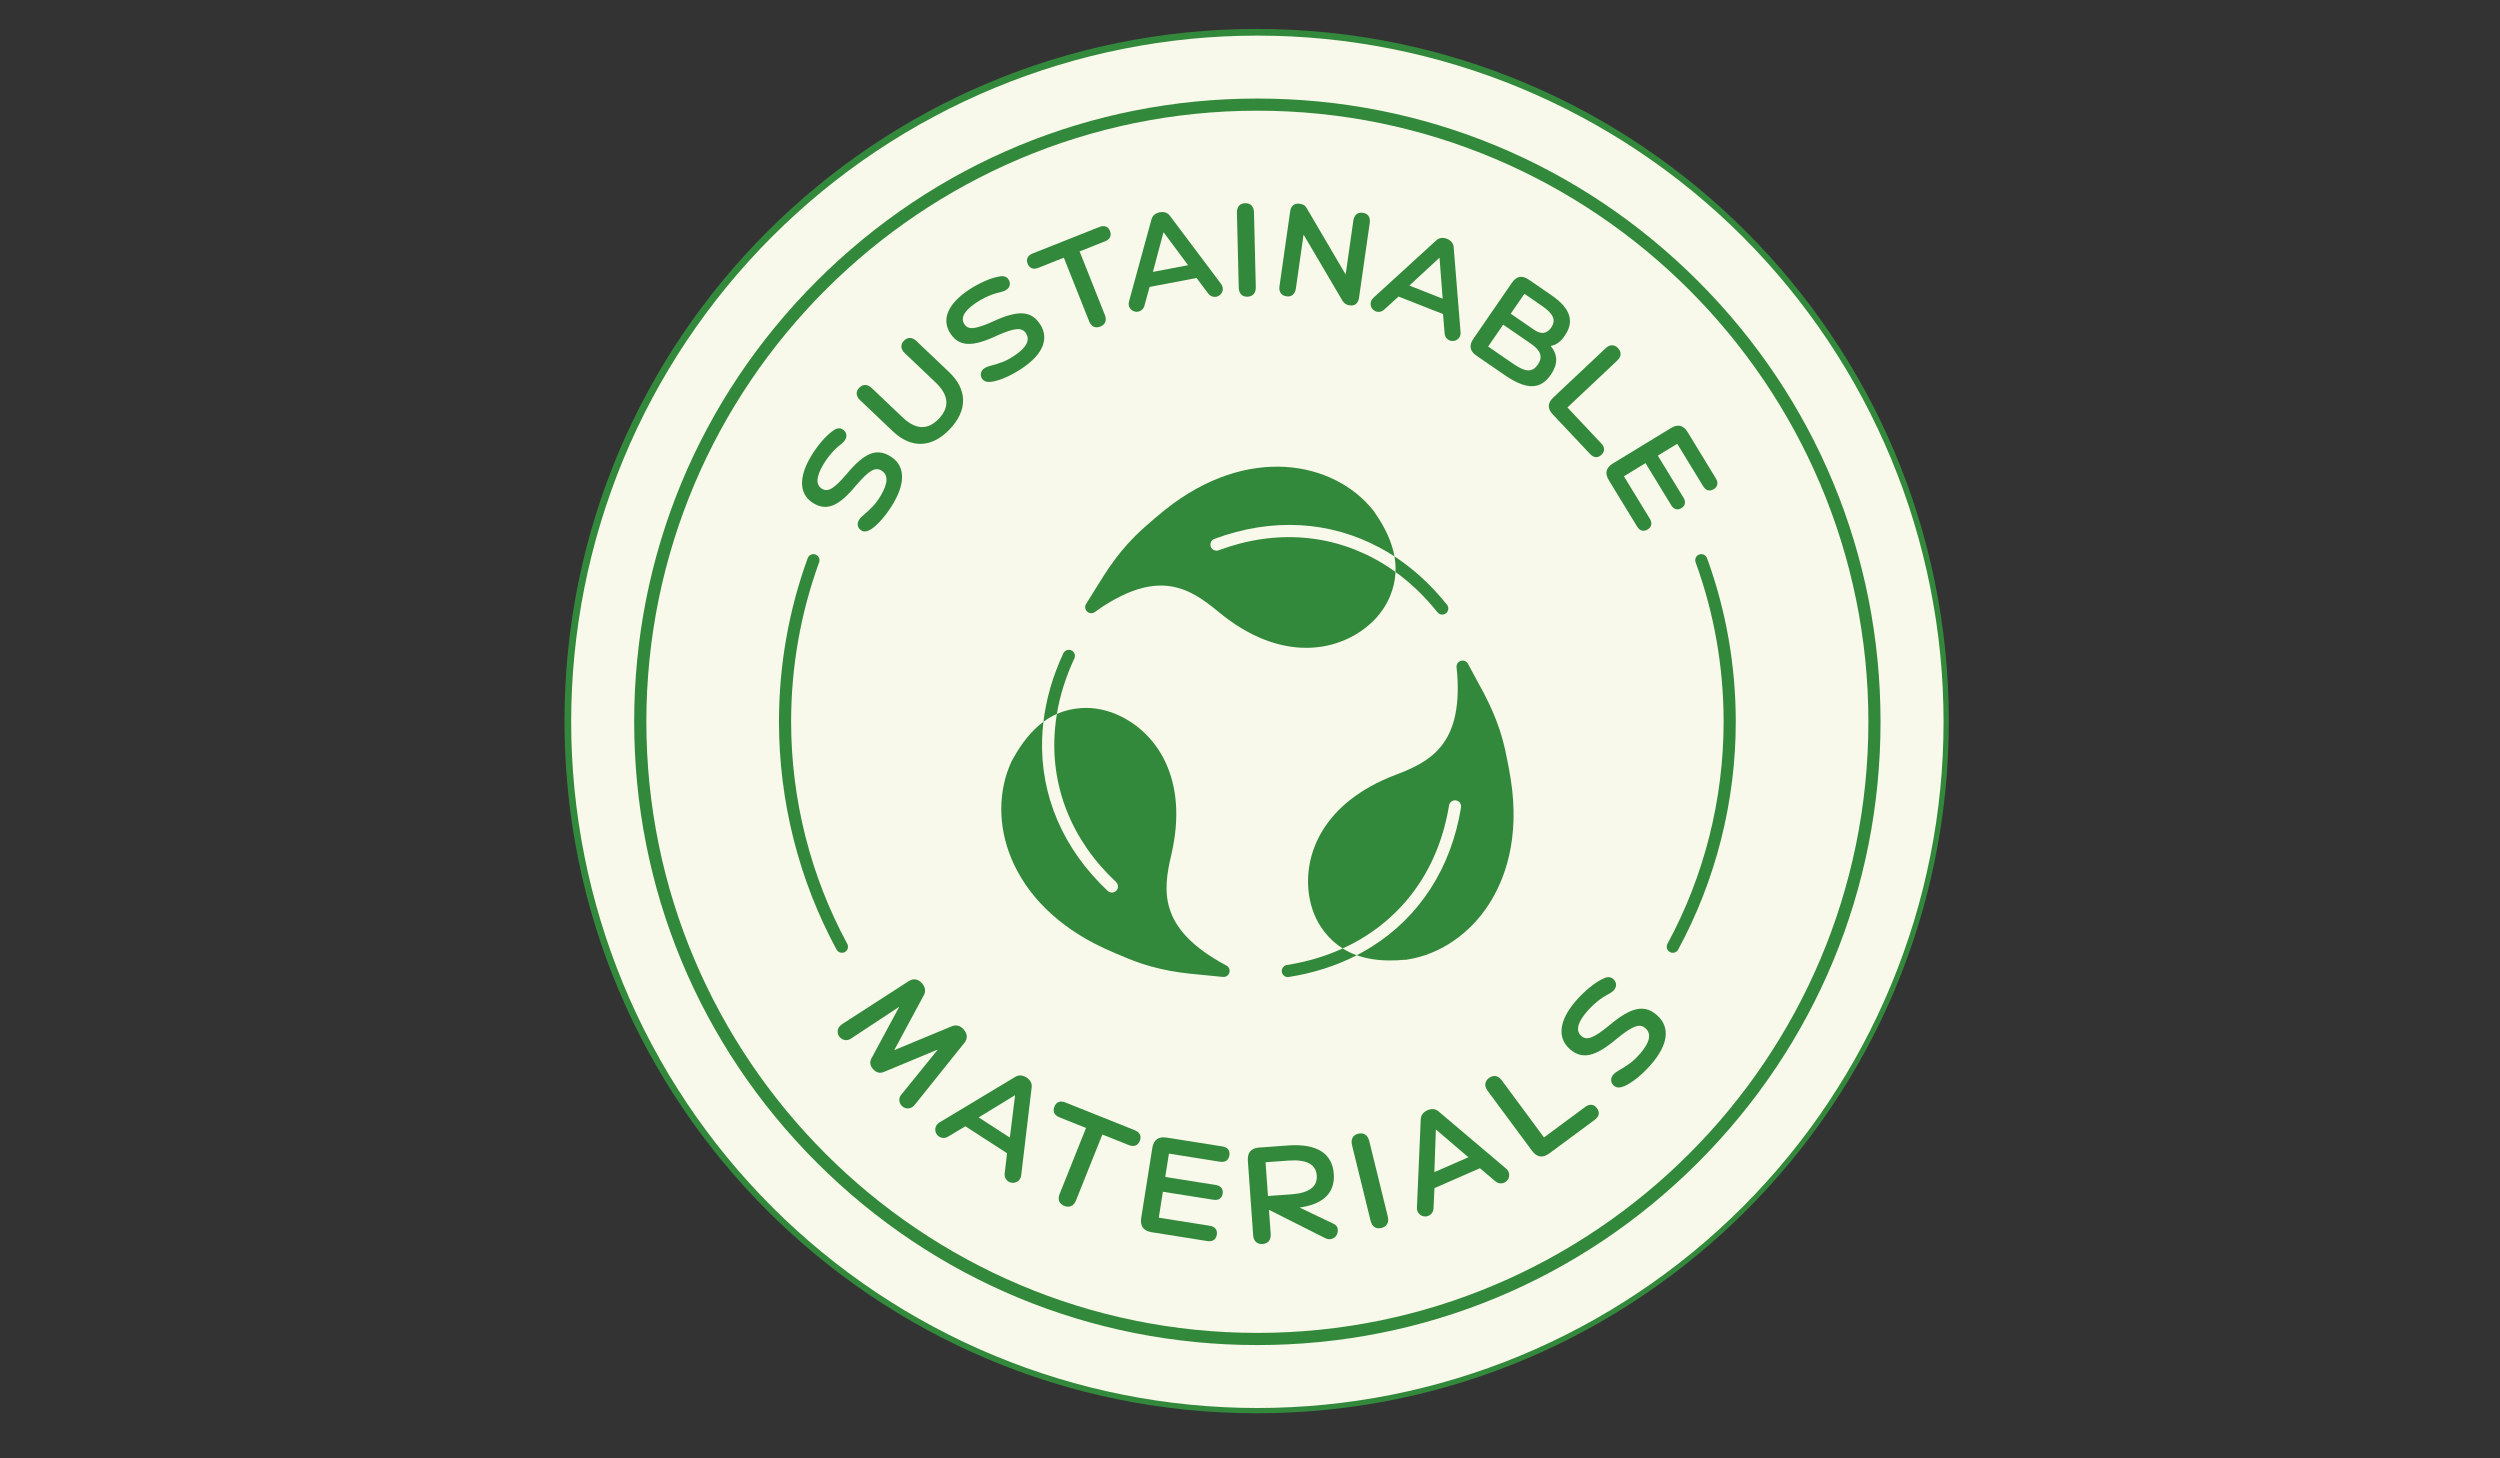
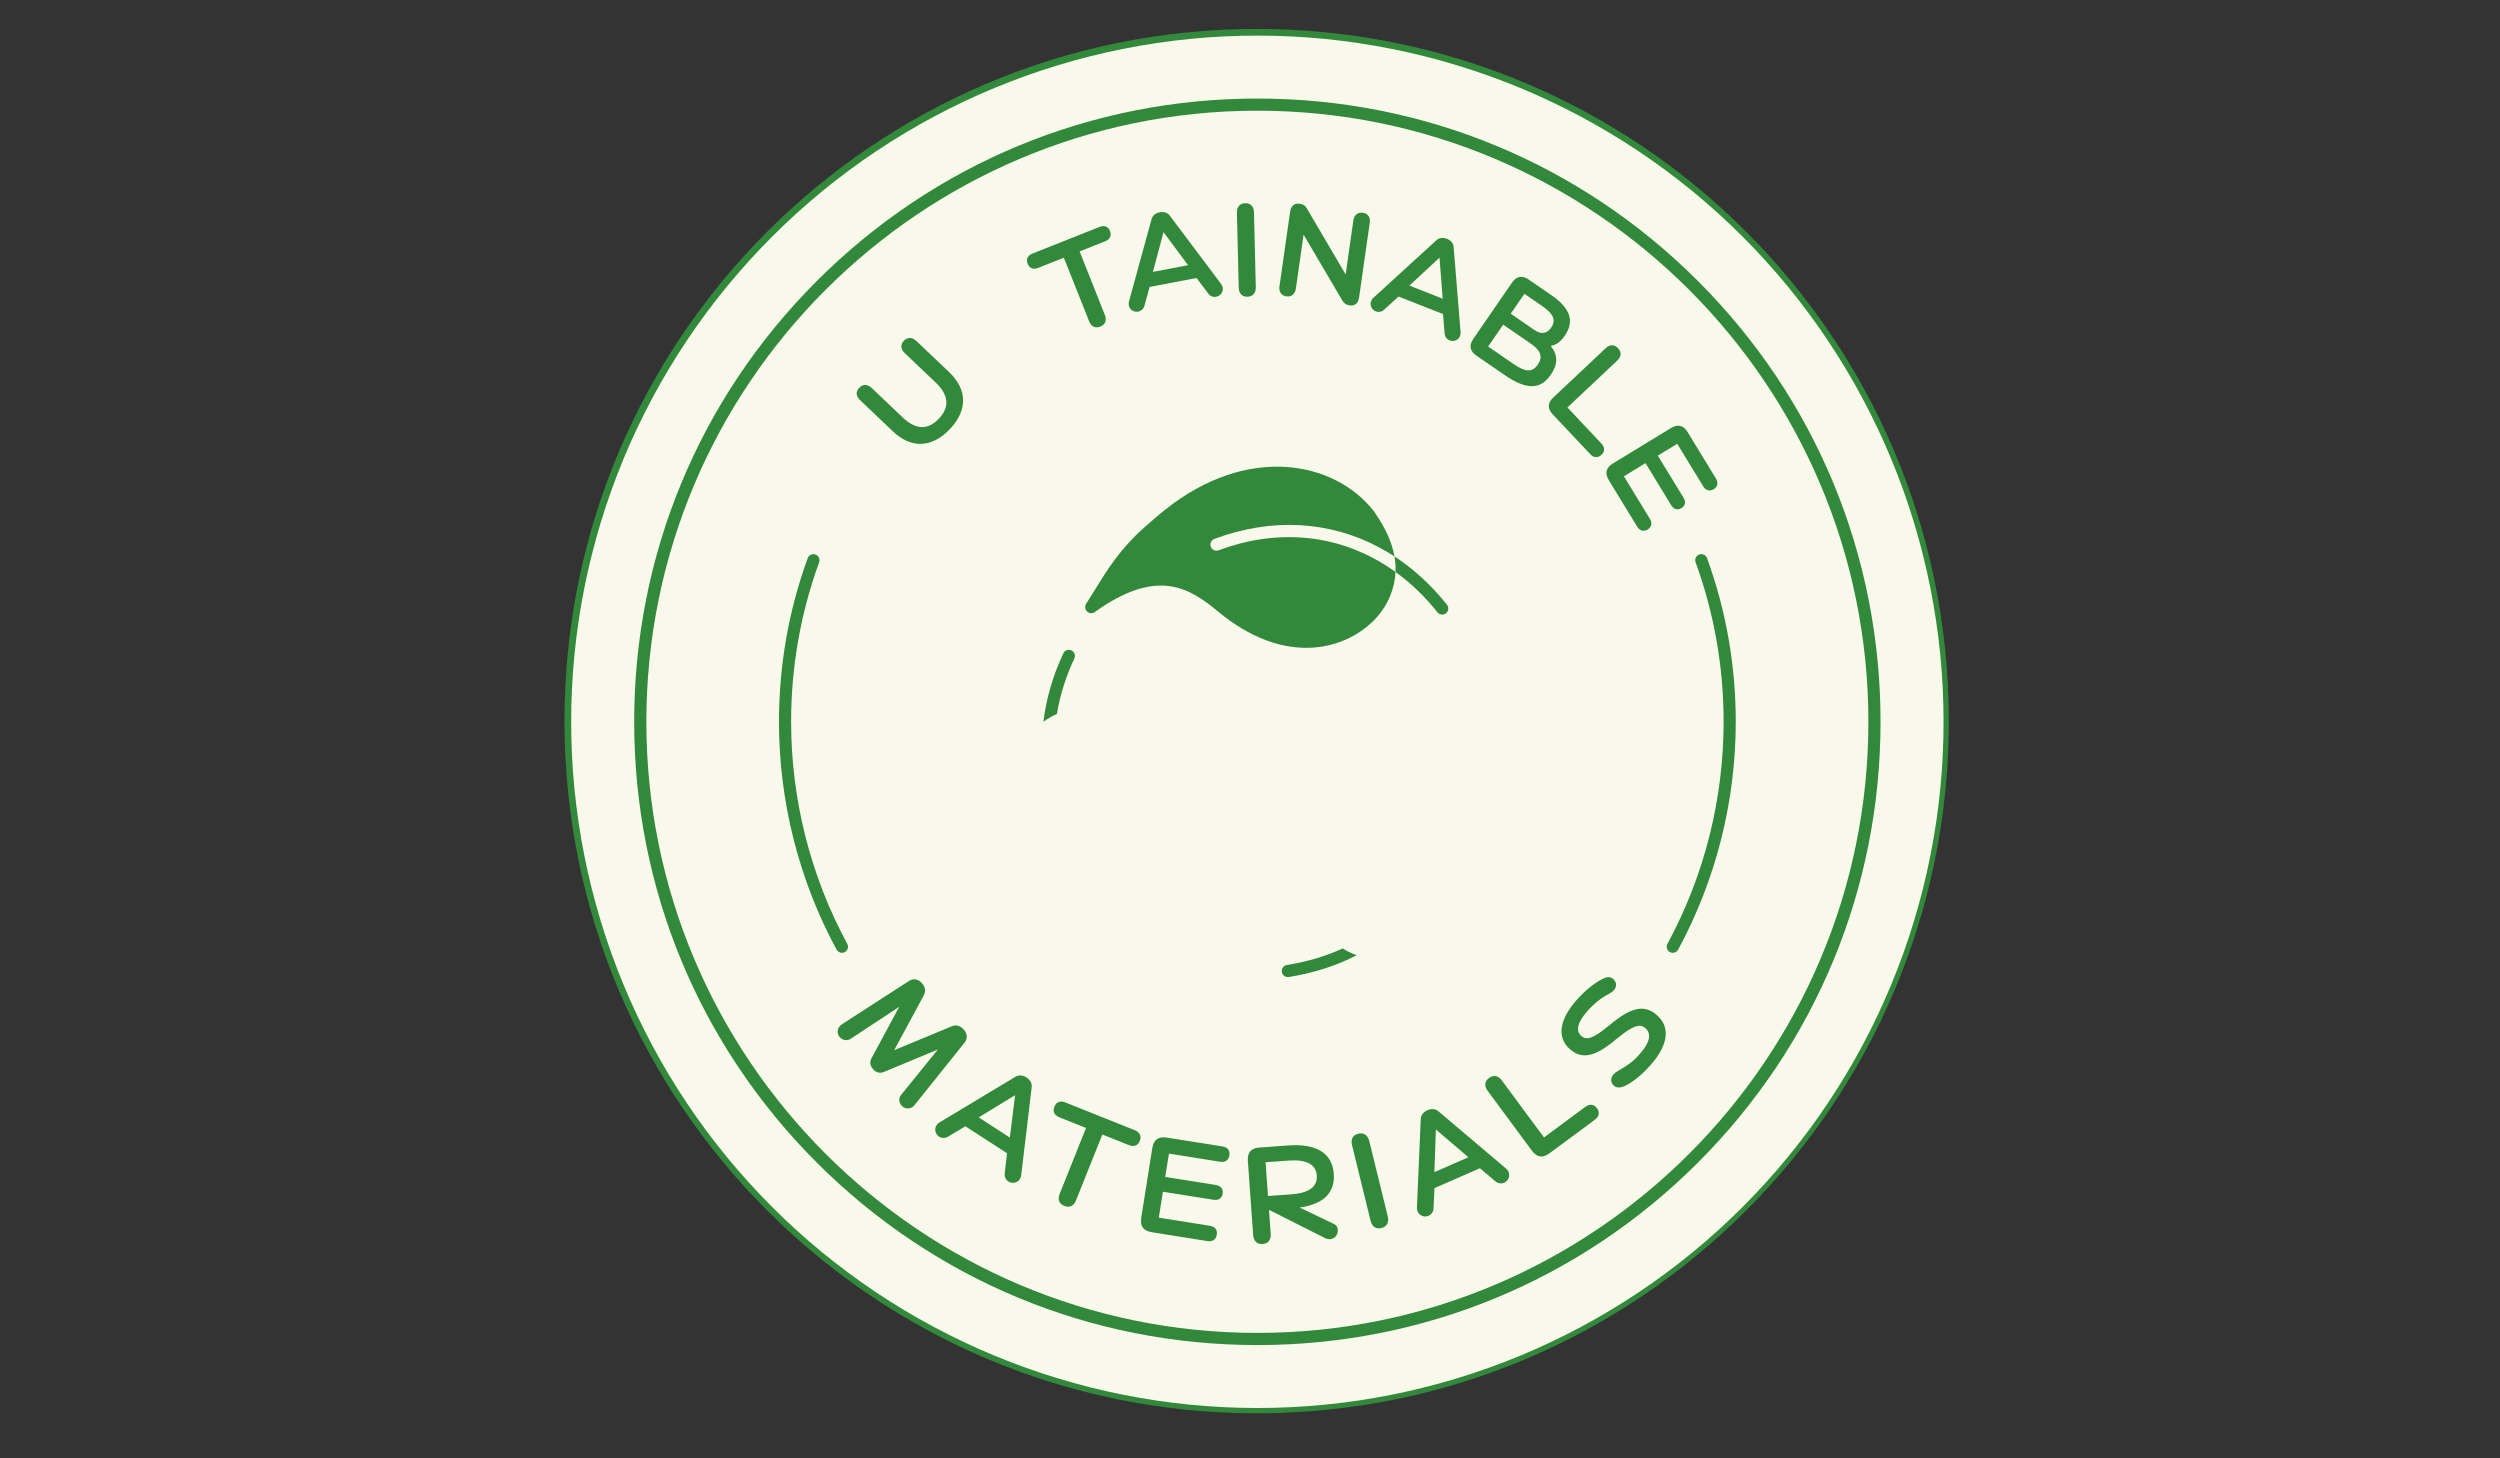
<svg xmlns="http://www.w3.org/2000/svg" width="600" zoomAndPan="magnify" viewBox="0 0 450 262.5" height="350" preserveAspectRatio="xMidYMid meet" version="1.2">
  <rect x="0" y="0" width="450" height="262.5" fill="#333333" stroke="none" />
  <defs>
    <clipPath id="c752f39d0a">
      <path d="M 101.609 5.211 L 350.789 5.211 L 350.789 254.391 L 101.609 254.391 Z M 101.609 5.211 " />
    </clipPath>
    <clipPath id="be3f6abf9c">
      <path d="M 226.199 5.211 C 157.391 5.211 101.609 60.992 101.609 129.801 C 101.609 198.609 157.391 254.391 226.199 254.391 C 295.012 254.391 350.789 198.609 350.789 129.801 C 350.789 60.992 295.012 5.211 226.199 5.211 Z M 226.199 5.211 " />
    </clipPath>
    <clipPath id="043e6d893a">
      <path d="M 102.812 6.41 L 349.84 6.41 L 349.84 253.441 L 102.812 253.441 Z M 102.812 6.41 " />
    </clipPath>
  </defs>
  <g id="383c8de393">
    <g clip-rule="nonzero" clip-path="url(#c752f39d0a)">
      <g clip-rule="nonzero" clip-path="url(#be3f6abf9c)">
        <path style=" stroke:none;fill-rule:nonzero;fill:#33893b;fill-opacity:1;" d="M 101.609 5.211 L 350.789 5.211 L 350.789 254.391 L 101.609 254.391 Z M 101.609 5.211 " />
      </g>
    </g>
    <g clip-rule="nonzero" clip-path="url(#043e6d893a)">
      <path style=" stroke:none;fill-rule:nonzero;fill:#f8f9ea;fill-opacity:1;" d="M 349.84 129.926 C 349.84 131.945 349.789 133.965 349.691 135.984 C 349.594 138.004 349.445 140.02 349.246 142.031 C 349.047 144.043 348.801 146.047 348.504 148.047 C 348.207 150.047 347.859 152.039 347.465 154.02 C 347.074 156.004 346.629 157.977 346.137 159.938 C 345.648 161.898 345.109 163.844 344.523 165.777 C 343.934 167.715 343.301 169.633 342.621 171.535 C 341.938 173.438 341.211 175.324 340.438 177.191 C 339.664 179.059 338.844 180.906 337.98 182.734 C 337.117 184.562 336.207 186.367 335.254 188.148 C 334.305 189.934 333.309 191.691 332.266 193.426 C 331.227 195.156 330.148 196.863 329.023 198.547 C 327.902 200.227 326.738 201.879 325.535 203.504 C 324.328 205.125 323.086 206.719 321.805 208.281 C 320.52 209.844 319.203 211.375 317.844 212.871 C 316.484 214.371 315.094 215.832 313.664 217.262 C 312.234 218.691 310.77 220.086 309.273 221.441 C 307.773 222.801 306.246 224.121 304.684 225.402 C 303.121 226.684 301.527 227.93 299.902 229.133 C 298.281 230.336 296.629 231.5 294.945 232.625 C 293.266 233.746 291.559 234.828 289.824 235.867 C 288.09 236.906 286.332 237.902 284.551 238.855 C 282.766 239.809 280.961 240.715 279.133 241.582 C 277.309 242.445 275.461 243.266 273.594 244.039 C 271.727 244.812 269.84 245.539 267.938 246.219 C 266.031 246.898 264.113 247.535 262.18 248.121 C 260.246 248.707 258.297 249.246 256.336 249.738 C 254.375 250.23 252.406 250.672 250.422 251.066 C 248.438 251.461 246.449 251.805 244.449 252.102 C 242.449 252.398 240.445 252.648 238.434 252.844 C 236.422 253.043 234.406 253.191 232.387 253.289 C 230.367 253.391 228.348 253.441 226.324 253.441 C 224.305 253.441 222.285 253.391 220.266 253.289 C 218.246 253.191 216.23 253.043 214.219 252.844 C 212.207 252.648 210.203 252.398 208.203 252.102 C 206.203 251.805 204.211 251.461 202.23 251.066 C 200.246 250.672 198.273 250.23 196.312 249.738 C 194.352 249.246 192.406 248.707 190.473 248.121 C 188.535 247.535 186.617 246.898 184.715 246.219 C 182.812 245.539 180.926 244.812 179.059 244.039 C 177.191 243.266 175.344 242.445 173.516 241.582 C 171.688 240.715 169.883 239.809 168.102 238.855 C 166.316 237.902 164.559 236.906 162.824 235.867 C 161.094 234.828 159.387 233.746 157.703 232.625 C 156.023 231.5 154.371 230.336 152.746 229.133 C 151.125 227.93 149.531 226.684 147.969 225.402 C 146.406 224.121 144.875 222.801 143.379 221.441 C 141.879 220.086 140.418 218.691 138.988 217.262 C 137.559 215.832 136.164 214.371 134.809 212.871 C 133.449 211.375 132.129 209.844 130.848 208.281 C 129.566 206.719 128.32 205.125 127.117 203.504 C 125.914 201.879 124.75 200.227 123.625 198.547 C 122.504 196.863 121.422 195.156 120.383 193.426 C 119.344 191.691 118.348 189.934 117.395 188.148 C 116.441 186.367 115.535 184.562 114.668 182.734 C 113.805 180.906 112.984 179.059 112.211 177.191 C 111.438 175.324 110.711 173.438 110.031 171.535 C 109.352 169.633 108.715 167.715 108.129 165.777 C 107.543 163.844 107.004 161.898 106.512 159.938 C 106.02 157.977 105.578 156.004 105.184 154.02 C 104.789 152.039 104.445 150.047 104.148 148.047 C 103.852 146.047 103.605 144.043 103.406 142.031 C 103.207 140.02 103.059 138.004 102.961 135.984 C 102.859 133.965 102.812 131.945 102.812 129.926 C 102.812 127.902 102.859 125.883 102.961 123.863 C 103.059 121.844 103.207 119.828 103.406 117.816 C 103.605 115.805 103.852 113.801 104.148 111.801 C 104.445 109.801 104.789 107.812 105.184 105.828 C 105.578 103.844 106.02 101.875 106.512 99.914 C 107.004 97.953 107.543 96.004 108.129 94.07 C 108.715 92.137 109.352 90.219 110.031 88.312 C 110.711 86.41 111.438 84.523 112.211 82.656 C 112.984 80.789 113.805 78.941 114.668 77.117 C 115.535 75.289 116.441 73.484 117.395 71.699 C 118.348 69.918 119.344 68.16 120.383 66.426 C 121.422 64.691 122.504 62.984 123.625 61.305 C 124.75 59.621 125.914 57.973 127.117 56.348 C 128.32 54.723 129.566 53.129 130.848 51.566 C 132.129 50.004 133.449 48.477 134.809 46.977 C 136.164 45.48 137.559 44.016 138.988 42.586 C 140.418 41.156 141.879 39.766 143.379 38.406 C 144.875 37.051 146.406 35.73 147.969 34.445 C 149.531 33.164 151.125 31.922 152.746 30.719 C 154.371 29.512 156.023 28.348 157.703 27.227 C 159.387 26.102 161.094 25.023 162.824 23.984 C 164.559 22.945 166.316 21.949 168.102 20.996 C 169.883 20.043 171.688 19.133 173.516 18.27 C 175.344 17.406 177.191 16.586 179.059 15.812 C 180.926 15.039 182.812 14.312 184.715 13.629 C 186.617 12.949 188.535 12.316 190.473 11.73 C 192.406 11.141 194.352 10.602 196.312 10.113 C 198.273 9.621 200.246 9.176 202.23 8.785 C 204.211 8.391 206.203 8.043 208.203 7.746 C 210.203 7.449 212.207 7.203 214.219 7.004 C 216.23 6.809 218.246 6.656 220.266 6.559 C 222.285 6.461 224.305 6.41 226.324 6.41 C 228.348 6.41 230.367 6.461 232.387 6.559 C 234.406 6.656 236.422 6.809 238.434 7.004 C 240.445 7.203 242.449 7.449 244.449 7.746 C 246.449 8.043 248.438 8.391 250.422 8.785 C 252.406 9.176 254.375 9.621 256.336 10.113 C 258.297 10.602 260.246 11.141 262.18 11.73 C 264.113 12.316 266.031 12.949 267.938 13.629 C 269.84 14.312 271.727 15.039 273.594 15.812 C 275.461 16.586 277.309 17.406 279.133 18.27 C 280.961 19.133 282.766 20.043 284.551 20.996 C 286.332 21.949 288.09 22.945 289.824 23.984 C 291.559 25.023 293.266 26.102 294.945 27.227 C 296.629 28.348 298.281 29.512 299.902 30.719 C 301.527 31.922 303.121 33.164 304.684 34.445 C 306.246 35.73 307.773 37.051 309.273 38.406 C 310.77 39.766 312.234 41.156 313.664 42.586 C 315.094 44.016 316.484 45.48 317.844 46.977 C 319.203 48.477 320.52 50.004 321.805 51.566 C 323.086 53.129 324.328 54.723 325.535 56.348 C 326.738 57.973 327.902 59.621 329.023 61.305 C 330.148 62.984 331.227 64.691 332.266 66.426 C 333.309 68.16 334.305 69.918 335.254 71.699 C 336.207 73.484 337.117 75.289 337.98 77.117 C 338.844 78.941 339.664 80.789 340.438 82.656 C 341.211 84.523 341.938 86.41 342.621 88.312 C 343.301 90.219 343.934 92.137 344.523 94.07 C 345.109 96.004 345.648 97.953 346.137 99.914 C 346.629 101.875 347.074 103.844 347.465 105.828 C 347.859 107.812 348.207 109.801 348.504 111.801 C 348.801 113.801 349.047 115.805 349.246 117.816 C 349.445 119.828 349.594 121.844 349.691 123.863 C 349.789 125.883 349.84 127.902 349.84 129.926 Z M 349.84 129.926 " />
    </g>
-     <path style=" stroke:none;fill-rule:nonzero;fill:#33893b;fill-opacity:1;" d="M 156.797 95.258 C 156.195 95.641 155.613 95.82 155.027 95.469 C 154.402 95.098 154.172 94.32 154.609 93.602 C 154.762 93.348 154.949 93.117 155.266 92.855 C 156.859 91.477 157.535 90.871 158.531 89.215 C 159.875 86.969 159.906 85.449 158.656 84.699 C 157.523 84.023 156.426 84.664 154.074 87.395 C 150.996 91.121 148.836 92.031 146.434 90.594 C 143.836 89.039 143.684 85.977 146.004 82.09 C 147.148 80.176 148.691 78.395 149.949 77.531 C 150.574 77.055 151.137 76.965 151.664 77.281 C 152.348 77.691 152.555 78.453 152.148 79.133 C 151.973 79.426 151.762 79.648 151.336 80 C 150.246 80.805 149.094 82.109 148.207 83.594 C 146.887 85.801 146.797 87.285 147.969 87.984 C 149.043 88.625 150.113 87.992 152.395 85.328 C 155.582 81.508 157.75 80.629 160.211 82.102 C 162.887 83.703 163.094 86.77 160.746 90.695 C 159.59 92.629 158.109 94.398 156.801 95.258 Z M 156.797 95.258 " />
    <path style=" stroke:none;fill-rule:nonzero;fill:#33893b;fill-opacity:1;" d="M 160.711 77.637 L 154.809 72.023 C 154.062 71.316 153.996 70.5 154.652 69.805 C 155.312 69.113 156.148 69.125 156.895 69.828 L 162.453 75.113 C 164.844 77.387 167.02 77.445 168.992 75.367 C 170.969 73.289 170.801 71.121 168.41 68.844 L 162.852 63.562 C 162.105 62.855 162.055 62.02 162.695 61.344 C 163.355 60.648 164.191 60.664 164.934 61.367 L 170.84 66.98 C 174.152 70.133 174.199 73.848 170.969 77.246 C 167.738 80.645 164.023 80.785 160.707 77.633 Z M 160.711 77.637 " />
-     <path style=" stroke:none;fill-rule:nonzero;fill:#33893b;fill-opacity:1;" d="M 178.465 68.723 C 177.758 68.812 177.152 68.723 176.773 68.156 C 176.367 67.551 176.492 66.754 177.191 66.285 C 177.438 66.121 177.707 65.996 178.105 65.895 C 180.137 65.328 181.004 65.074 182.613 64 C 184.793 62.547 185.469 61.188 184.664 59.977 C 183.926 58.879 182.66 58.988 179.367 60.449 C 174.988 62.5 172.648 62.398 171.094 60.07 C 169.41 57.551 170.578 54.719 174.344 52.199 C 176.199 50.961 178.355 50.012 179.863 49.77 C 180.637 49.613 181.176 49.77 181.52 50.281 C 181.961 50.941 181.824 51.719 181.16 52.16 C 180.879 52.352 180.594 52.461 180.059 52.598 C 178.727 52.859 177.133 53.543 175.691 54.504 C 173.555 55.934 172.84 57.234 173.598 58.371 C 174.293 59.41 175.531 59.297 178.734 57.867 C 183.25 55.777 185.582 55.914 187.176 58.297 C 188.91 60.891 187.781 63.75 183.98 66.293 C 182.109 67.547 180.016 68.508 178.465 68.723 Z M 178.465 68.723 " />
    <path style=" stroke:none;fill-rule:nonzero;fill:#33893b;fill-opacity:1;" d="M 196.039 57.82 L 191.492 46.383 L 186.887 48.215 C 185.996 48.566 185.305 48.301 184.977 47.477 C 184.652 46.652 184.973 45.988 185.859 45.633 L 197.895 40.852 C 198.781 40.5 199.473 40.766 199.801 41.59 C 200.125 42.414 199.805 43.078 198.918 43.434 L 194.332 45.254 L 198.875 56.695 C 199.262 57.668 198.949 58.426 198.062 58.781 C 197.152 59.145 196.426 58.793 196.039 57.82 Z M 196.039 57.82 " />
    <path style=" stroke:none;fill-rule:nonzero;fill:#33893b;fill-opacity:1;" d="M 219.77 51.078 C 219.926 51.281 220.039 51.512 220.082 51.738 C 220.23 52.52 219.699 53.27 218.941 53.414 C 218.359 53.527 217.805 53.281 217.484 52.836 L 215.379 50.039 L 206.93 51.648 L 206 55.023 C 205.867 55.559 205.438 55.988 204.859 56.098 C 204.098 56.242 203.332 55.742 203.184 54.957 C 203.141 54.734 203.16 54.477 203.23 54.23 L 207.273 39.469 C 207.465 38.762 208.035 38.352 208.75 38.215 C 209.488 38.074 210.148 38.25 210.582 38.836 Z M 209.418 41.84 L 207.523 48.941 L 213.852 47.734 L 209.461 41.828 L 209.418 41.836 Z M 209.418 41.84 " />
    <path style=" stroke:none;fill-rule:nonzero;fill:#33893b;fill-opacity:1;" d="M 222.973 51.762 L 222.645 38.297 C 222.621 37.227 223.172 36.598 224.129 36.574 C 225.082 36.551 225.691 37.152 225.719 38.223 L 226.043 51.688 C 226.07 52.758 225.492 53.387 224.539 53.41 C 223.582 53.434 222.996 52.832 222.973 51.762 Z M 222.973 51.762 " />
    <path style=" stroke:none;fill-rule:nonzero;fill:#33893b;fill-opacity:1;" d="M 230.305 51.531 L 232.227 38.062 C 232.367 37.07 232.996 36.539 233.922 36.672 C 234.508 36.754 234.875 36.898 235.227 37.504 L 242.18 49.344 L 242.227 49.348 L 243.605 39.688 C 243.746 38.695 244.395 38.168 245.32 38.301 C 246.242 38.43 246.695 39.117 246.555 40.109 L 244.629 53.578 C 244.488 54.57 243.883 55.105 242.961 54.969 C 242.352 54.883 242.035 54.699 241.652 54.141 L 234.68 42.293 L 234.633 42.289 L 233.254 51.953 C 233.109 52.945 232.461 53.473 231.559 53.344 C 230.637 53.211 230.16 52.523 230.305 51.531 Z M 230.305 51.531 " />
    <path style=" stroke:none;fill-rule:nonzero;fill:#33893b;fill-opacity:1;" d="M 262.902 59.75 C 262.926 60.004 262.895 60.262 262.812 60.473 C 262.523 61.215 261.676 61.566 260.953 61.285 C 260.402 61.066 260.062 60.566 260.035 60.016 L 259.742 56.527 L 251.738 53.379 L 249.148 55.734 C 248.754 56.117 248.164 56.254 247.613 56.035 C 246.895 55.754 246.516 54.918 246.805 54.18 C 246.887 53.965 247.043 53.758 247.23 53.586 L 258.531 43.262 C 259.07 42.762 259.77 42.719 260.445 42.984 C 261.145 43.262 261.605 43.758 261.66 44.492 L 262.898 59.75 Z M 259.078 46.41 L 253.688 51.406 L 259.68 53.766 L 259.117 46.426 L 259.078 46.406 Z M 259.078 46.41 " />
    <path style=" stroke:none;fill-rule:nonzero;fill:#33893b;fill-opacity:1;" d="M 279.141 62.281 C 280.438 63.891 280.438 65.578 279.148 67.453 C 277.262 70.191 274.746 70.199 270.828 67.504 L 265.746 64.008 C 264.566 63.195 264.379 62.184 265.191 61.004 L 272.156 50.879 C 272.969 49.699 273.98 49.508 275.164 50.32 L 279.234 53.121 C 282.684 55.492 283.457 57.82 281.648 60.445 C 280.902 61.531 280.09 62.109 279.168 62.246 L 279.141 62.285 Z M 272.457 65.531 C 274.613 67.016 275.832 67.051 276.812 65.625 C 277.754 64.258 277.344 63.09 275.543 61.852 L 270.574 58.438 L 267.863 62.375 L 272.457 65.535 Z M 274.395 52.887 L 271.93 56.469 L 276.148 59.367 C 277.402 60.234 278.441 60.09 279.215 58.965 C 280.117 57.652 279.641 56.496 277.617 55.105 Z M 274.395 52.887 " />
    <path style=" stroke:none;fill-rule:nonzero;fill:#33893b;fill-opacity:1;" d="M 279.492 74.586 C 278.508 73.543 278.555 72.527 279.602 71.543 L 289.012 62.684 C 289.773 61.969 290.594 61.977 291.25 62.672 C 291.906 63.367 291.863 64.184 291.102 64.902 L 282.137 73.344 L 288.238 79.824 C 288.895 80.52 288.902 81.258 288.258 81.867 C 287.613 82.477 286.871 82.422 286.219 81.727 Z M 279.492 74.586 " />
    <path style=" stroke:none;fill-rule:nonzero;fill:#33893b;fill-opacity:1;" d="M 289.586 86.43 C 288.828 85.184 289.07 84.188 290.312 83.426 L 300.77 77.051 C 302.012 76.293 303.016 76.535 303.773 77.777 L 308.867 86.133 C 309.34 86.906 309.188 87.617 308.465 88.055 C 307.746 88.496 307.047 88.309 306.574 87.527 L 301.902 79.879 L 298.406 82.012 L 303.031 89.586 C 303.492 90.344 303.355 91.039 302.656 91.465 C 301.957 91.891 301.277 91.691 300.816 90.938 L 296.191 83.363 L 292.305 85.734 L 296.977 93.387 C 297.449 94.16 297.297 94.867 296.574 95.309 C 295.855 95.746 295.156 95.562 294.68 94.781 L 289.586 86.434 Z M 289.586 86.43 " />
    <path style=" stroke:none;fill-rule:nonzero;fill:#33893b;fill-opacity:1;" d="M 151.273 184.598 C 151.395 184.484 151.449 184.438 151.625 184.316 L 163.57 176.605 C 164.418 176.062 165.25 176.203 165.945 176.977 C 166.547 177.641 166.691 178.402 166.285 179.152 L 160.988 188.973 L 161.02 189.008 L 171.32 184.73 C 172.109 184.398 172.848 184.621 173.453 185.289 C 174.148 186.059 174.223 186.914 173.598 187.703 L 164.707 198.797 C 164.578 198.973 164.527 199.02 164.402 199.133 C 163.789 199.688 162.855 199.641 162.301 199.027 C 161.793 198.465 161.715 197.676 162.184 197.098 L 168.762 188.98 L 168.73 188.945 L 159.078 192.957 C 158.41 193.238 157.75 193.105 157.164 192.457 C 156.578 191.805 156.512 191.133 156.863 190.5 L 161.824 181.301 L 161.793 181.266 L 153.074 187.012 C 152.434 187.398 151.656 187.242 151.164 186.699 C 150.598 186.066 150.66 185.152 151.273 184.598 Z M 151.273 184.598 " />
    <path style=" stroke:none;fill-rule:nonzero;fill:#33893b;fill-opacity:1;" d="M 183.82 211.52 C 183.789 211.785 183.711 212.039 183.582 212.238 C 183.133 212.93 182.195 213.113 181.523 212.676 C 181.008 212.344 180.762 211.762 180.848 211.195 L 181.27 207.586 L 173.77 202.73 L 170.648 204.594 C 170.168 204.902 169.539 204.918 169.023 204.586 C 168.348 204.148 168.133 203.223 168.586 202.523 C 168.715 202.324 168.914 202.148 169.141 202.012 L 182.766 193.828 C 183.414 193.434 184.137 193.535 184.77 193.945 C 185.426 194.371 185.797 194.973 185.699 195.73 L 183.82 211.512 Z M 182.672 197.156 L 176.16 201.129 L 181.773 204.762 L 182.711 197.18 Z M 182.672 197.156 " />
    <path style=" stroke:none;fill-rule:nonzero;fill:#33893b;fill-opacity:1;" d="M 190.742 214.898 L 195.488 203.031 L 190.703 201.121 C 189.785 200.75 189.449 200.059 189.793 199.203 C 190.133 198.344 190.852 198.074 191.773 198.445 L 204.254 203.438 C 205.176 203.805 205.508 204.5 205.168 205.355 C 204.824 206.211 204.105 206.484 203.184 206.113 L 198.426 204.211 L 193.68 216.078 C 193.273 217.086 192.496 217.438 191.578 217.066 C 190.633 216.691 190.336 215.91 190.738 214.898 Z M 190.742 214.898 " />
    <path style=" stroke:none;fill-rule:nonzero;fill:#33893b;fill-opacity:1;" d="M 207.305 221.797 C 205.812 221.562 205.184 220.695 205.422 219.203 L 207.414 206.648 C 207.648 205.156 208.516 204.527 210.008 204.766 L 220.043 206.359 C 220.977 206.508 221.434 207.109 221.293 207.969 C 221.156 208.832 220.535 209.262 219.605 209.113 L 210.41 207.652 L 209.742 211.855 L 218.84 213.297 C 219.754 213.441 220.211 214.016 220.078 214.859 C 219.945 215.699 219.332 216.102 218.418 215.957 L 209.32 214.516 L 208.582 219.18 L 217.773 220.641 C 218.711 220.785 219.164 221.387 219.023 222.25 C 218.887 223.113 218.27 223.539 217.336 223.395 L 207.301 221.797 Z M 207.305 221.797 " />
    <path style=" stroke:none;fill-rule:nonzero;fill:#33893b;fill-opacity:1;" d="M 240.086 220.309 C 240.574 220.535 240.766 220.875 240.801 221.348 C 240.859 222.219 240.301 222.992 239.379 223.059 C 238.98 223.086 238.637 222.922 238.27 222.734 L 228.465 217.797 L 228.418 217.797 C 228.418 217.797 228.727 222.113 228.727 222.113 C 228.801 223.176 228.258 223.852 227.27 223.922 C 226.281 223.992 225.645 223.402 225.57 222.34 L 224.613 208.953 C 224.508 207.469 225.184 206.664 226.645 206.559 L 231.898 206.18 C 236.988 205.816 239.816 207.582 240.082 211.305 C 240.324 214.699 238.199 216.77 233.93 217.359 L 240.086 220.305 Z M 227.801 209.199 L 228.234 215.281 L 232.43 214.98 C 235.613 214.754 237.164 213.625 237.02 211.598 C 236.879 209.594 235.18 208.672 231.996 208.902 L 227.801 209.203 Z M 227.801 209.199 " />
    <path style=" stroke:none;fill-rule:nonzero;fill:#33893b;fill-opacity:1;" d="M 246.703 219.723 L 243.367 206.137 C 243.102 205.059 243.523 204.297 244.488 204.062 C 245.453 203.828 246.199 204.297 246.465 205.375 L 249.801 218.961 C 250.062 220.043 249.621 220.809 248.656 221.043 C 247.691 221.277 246.965 220.801 246.703 219.723 Z M 246.703 219.723 " />
    <path style=" stroke:none;fill-rule:nonzero;fill:#33893b;fill-opacity:1;" d="M 271.07 210.32 C 271.273 210.488 271.441 210.699 271.535 210.918 C 271.867 211.676 271.504 212.555 270.77 212.879 C 270.207 213.125 269.59 213.008 269.164 212.629 L 266.383 210.281 L 258.203 213.863 L 258.035 217.492 C 258.027 218.066 257.695 218.598 257.129 218.844 C 256.395 219.164 255.504 218.832 255.172 218.078 C 255.074 217.859 255.035 217.594 255.051 217.328 L 255.734 201.449 C 255.766 200.691 256.246 200.145 256.938 199.84 C 257.652 199.527 258.363 199.555 258.938 200.051 L 271.066 210.324 Z M 258.457 203.359 L 258.184 210.984 L 264.309 208.305 L 258.5 203.34 Z M 258.457 203.359 " />
    <path style=" stroke:none;fill-rule:nonzero;fill:#33893b;fill-opacity:1;" d="M 278.871 207.613 C 277.676 208.5 276.637 208.328 275.754 207.133 L 267.77 196.34 C 267.125 195.465 267.234 194.621 268.031 194.031 C 268.828 193.441 269.672 193.586 270.316 194.457 L 277.918 204.738 L 285.344 199.242 C 286.141 198.652 286.906 198.734 287.457 199.477 C 288.004 200.215 287.859 200.973 287.062 201.562 L 278.875 207.617 Z M 278.871 207.613 " />
    <path style=" stroke:none;fill-rule:nonzero;fill:#33893b;fill-opacity:1;" d="M 292.336 195.523 C 291.652 195.805 291.023 195.883 290.488 195.418 C 289.918 194.918 289.824 194.09 290.398 193.43 C 290.602 193.195 290.84 192.996 291.207 192.789 C 293.09 191.668 293.891 191.176 295.211 189.66 C 296.996 187.613 297.309 186.062 296.168 185.074 C 295.133 184.172 293.891 184.629 290.992 186.992 C 287.164 190.238 284.789 190.77 282.598 188.863 C 280.227 186.801 280.625 183.641 283.711 180.094 C 285.23 178.348 287.133 176.809 288.578 176.156 C 289.309 175.785 289.895 175.797 290.375 176.215 C 291 176.758 291.07 177.574 290.531 178.195 C 290.297 178.465 290.043 178.648 289.543 178.938 C 288.281 179.562 286.867 180.68 285.691 182.035 C 283.941 184.047 283.574 185.551 284.645 186.48 C 285.625 187.336 286.832 186.883 289.652 184.574 C 293.609 181.254 295.984 180.754 298.23 182.707 C 300.676 184.832 300.324 188.004 297.207 191.59 C 295.672 193.355 293.836 194.887 292.34 195.527 Z M 292.336 195.523 " />
    <path style=" stroke:none;fill-rule:nonzero;fill:#33893b;fill-opacity:1;" d="M 301.102 171.504 C 300.926 171.504 300.746 171.465 300.582 171.375 C 300.051 171.086 299.855 170.422 300.141 169.891 C 306.754 157.699 310.25 143.879 310.25 129.926 C 310.25 120.059 308.555 110.398 305.207 101.211 C 305 100.645 305.293 100.016 305.863 99.809 C 306.434 99.605 307.059 99.895 307.266 100.465 C 310.699 109.891 312.438 119.805 312.438 129.926 C 312.438 144.242 308.852 158.422 302.066 170.934 C 301.871 171.297 301.492 171.504 301.105 171.504 Z M 301.102 171.504 " />
    <path style=" stroke:none;fill-rule:nonzero;fill:#33893b;fill-opacity:1;" d="M 151.551 171.504 C 151.16 171.504 150.785 171.297 150.586 170.934 C 143.801 158.426 140.215 144.242 140.215 129.926 C 140.215 119.805 141.957 109.895 145.387 100.465 C 145.594 99.895 146.223 99.605 146.789 99.809 C 147.355 100.016 147.648 100.641 147.445 101.211 C 144.102 110.398 142.402 120.059 142.402 129.926 C 142.402 143.879 145.898 157.699 152.508 169.891 C 152.797 170.422 152.598 171.086 152.07 171.375 C 151.902 171.465 151.727 171.504 151.551 171.504 Z M 151.551 171.504 " />
    <path style=" stroke:none;fill-rule:nonzero;fill:#33893b;fill-opacity:1;" d="M 251.191 102.953 C 253.922 104.926 256.461 107.352 258.746 110.215 C 258.961 110.484 259.277 110.625 259.602 110.625 C 259.836 110.625 260.078 110.551 260.281 110.391 C 260.754 110.016 260.832 109.32 260.457 108.852 C 257.633 105.316 254.445 102.402 251 100.148 C 251.172 101.098 251.234 102.031 251.191 102.953 Z M 251.191 102.953 " />
    <path style=" stroke:none;fill-rule:nonzero;fill:#33893b;fill-opacity:1;" d="M 197.082 110.156 C 197.484 109.859 197.895 109.57 198.309 109.301 C 208.621 102.512 214.102 105.797 219.254 110.074 C 224.945 114.801 230.391 116.609 235.117 116.609 C 239.457 116.609 243.188 115.086 245.93 112.891 C 246.887 112.133 247.715 111.297 248.418 110.383 C 249.125 109.48 249.699 108.504 250.148 107.461 C 250.148 107.457 250.148 107.453 250.152 107.453 L 250.199 107.344 C 250.203 107.332 250.211 107.312 250.215 107.301 C 250.805 105.875 251.129 104.43 251.191 102.953 C 250.461 102.426 249.711 101.926 248.957 101.469 C 240.215 96.129 229.781 95.16 219.355 99.051 C 218.789 99.262 218.156 98.977 217.945 98.41 C 217.734 97.84 218.02 97.211 218.59 97 C 228.992 93.125 239.402 93.785 248.32 98.566 C 249.234 99.051 250.125 99.582 251 100.148 C 250.562 97.648 249.395 95.051 247.5 92.328 C 247.492 92.316 247.48 92.309 247.477 92.297 C 247.398 92.145 247.301 92.012 247.184 91.871 C 240.094 82.98 224.547 79.926 209.711 91.762 C 208.551 92.688 207.332 93.727 205.867 95.035 C 201.551 98.891 199.262 102.625 197.039 106.234 C 196.52 107.082 196.027 107.883 195.508 108.688 C 195.223 109.133 195.293 109.715 195.684 110.082 C 196.07 110.441 196.652 110.477 197.078 110.16 Z M 197.082 110.156 " />
    <path style=" stroke:none;fill-rule:nonzero;fill:#33893b;fill-opacity:1;" d="M 193.383 118.523 C 193.641 117.977 193.402 117.324 192.859 117.07 C 192.305 116.812 191.66 117.051 191.402 117.598 C 189.488 121.691 188.305 125.836 187.816 129.922 C 188.586 129.352 189.395 128.883 190.234 128.508 C 190.793 125.188 191.832 121.84 193.383 118.523 Z M 193.383 118.523 " />
-     <path style=" stroke:none;fill-rule:nonzero;fill:#33893b;fill-opacity:1;" d="M 220.742 173.785 C 220.297 173.559 219.855 173.316 219.43 173.066 C 208.766 166.848 209.27 160.48 210.812 153.961 C 214.074 140.152 208.129 131.914 201.477 128.812 C 199.266 127.781 197.004 127.32 194.738 127.445 L 194.613 127.453 C 194.598 127.453 194.578 127.457 194.562 127.457 C 193.027 127.566 191.586 127.914 190.238 128.508 C 190.09 129.402 189.977 130.289 189.902 131.176 C 189 141.379 192.777 151.156 200.895 158.77 C 201.336 159.184 201.359 159.879 200.945 160.316 C 200.73 160.547 200.441 160.664 200.148 160.664 C 199.883 160.664 199.609 160.566 199.398 160.371 C 191.301 152.773 187.266 143.152 187.582 133.039 C 187.613 132 187.691 130.965 187.82 129.922 C 185.773 131.43 183.961 133.633 182.363 136.547 C 182.355 136.559 182.348 136.574 182.344 136.582 C 182.234 136.715 182.164 136.867 182.09 137.035 C 177.281 147.34 181.449 162.625 198.652 170.648 C 199.996 171.273 201.469 171.91 203.289 172.637 C 208.66 174.789 213.023 175.184 217.242 175.562 C 218.234 175.656 219.172 175.738 220.117 175.848 C 220.16 175.852 220.199 175.852 220.242 175.852 C 220.719 175.852 221.148 175.543 221.289 175.074 C 221.441 174.57 221.211 174.027 220.738 173.789 Z M 220.742 173.785 " />
    <path style=" stroke:none;fill-rule:nonzero;fill:#33893b;fill-opacity:1;" d="M 231.641 173.695 C 231.047 173.789 230.641 174.348 230.73 174.949 C 230.816 175.488 231.281 175.875 231.812 175.875 C 231.867 175.875 231.926 175.867 231.98 175.859 C 236.449 175.156 240.551 173.828 244.211 171.945 C 243.305 171.621 242.465 171.215 241.684 170.723 C 238.621 172.125 235.262 173.125 231.641 173.699 Z M 231.641 173.695 " />
-     <path style=" stroke:none;fill-rule:nonzero;fill:#33893b;fill-opacity:1;" d="M 271.926 140.199 C 271.691 138.73 271.395 137.156 270.984 135.242 C 269.766 129.586 267.652 125.75 265.609 122.031 C 265.133 121.16 264.68 120.336 264.238 119.492 C 263.992 119.023 263.449 118.793 262.945 118.953 C 262.438 119.105 262.117 119.598 262.18 120.125 C 262.242 120.625 262.289 121.133 262.32 121.621 C 263.117 133.934 257.559 137.078 251.285 139.441 C 238.016 144.449 234.504 153.984 235.648 161.238 C 236.031 163.648 236.918 165.777 238.285 167.582 C 238.289 167.582 238.289 167.586 238.289 167.586 L 238.293 167.594 L 238.363 167.688 C 238.371 167.699 238.387 167.711 238.395 167.723 C 239.344 168.941 240.438 169.941 241.688 170.723 C 242.508 170.348 243.309 169.949 244.09 169.512 C 253.051 164.555 259.047 155.965 260.824 144.977 C 260.922 144.379 261.477 143.973 262.082 144.07 C 262.676 144.168 263.082 144.73 262.988 145.324 C 261.215 156.289 255.488 165.012 246.926 170.398 C 246.051 170.949 245.145 171.465 244.215 171.941 C 245.977 172.574 247.977 172.883 250.227 172.883 C 251.035 172.883 251.875 172.848 252.75 172.766 C 252.766 172.762 252.777 172.762 252.789 172.762 C 252.961 172.777 253.129 172.746 253.309 172.723 C 259.176 171.797 264.543 168.152 268.027 162.727 C 270.758 158.473 273.652 151.117 271.926 140.199 Z M 271.926 140.199 " />
    <path style=" stroke:none;fill-rule:nonzero;fill:#33893b;fill-opacity:1;" d="M 226.324 242.113 C 196.363 242.113 168.195 230.441 147.008 209.254 C 125.82 188.062 114.152 159.891 114.152 129.926 C 114.152 99.957 125.82 71.785 147.008 50.598 C 168.195 29.406 196.363 17.738 226.324 17.738 C 256.289 17.738 284.457 29.406 305.645 50.598 C 326.828 71.785 338.496 99.957 338.496 129.926 C 338.496 159.891 326.828 188.062 305.645 209.254 C 284.457 230.441 256.289 242.113 226.324 242.113 Z M 226.324 19.926 C 165.68 19.926 116.344 69.273 116.344 129.926 C 116.344 190.578 165.68 239.922 226.324 239.922 C 286.969 239.922 336.309 190.578 336.309 129.926 C 336.309 69.273 286.969 19.926 226.324 19.926 Z M 226.324 19.926 " />
  </g>
</svg>